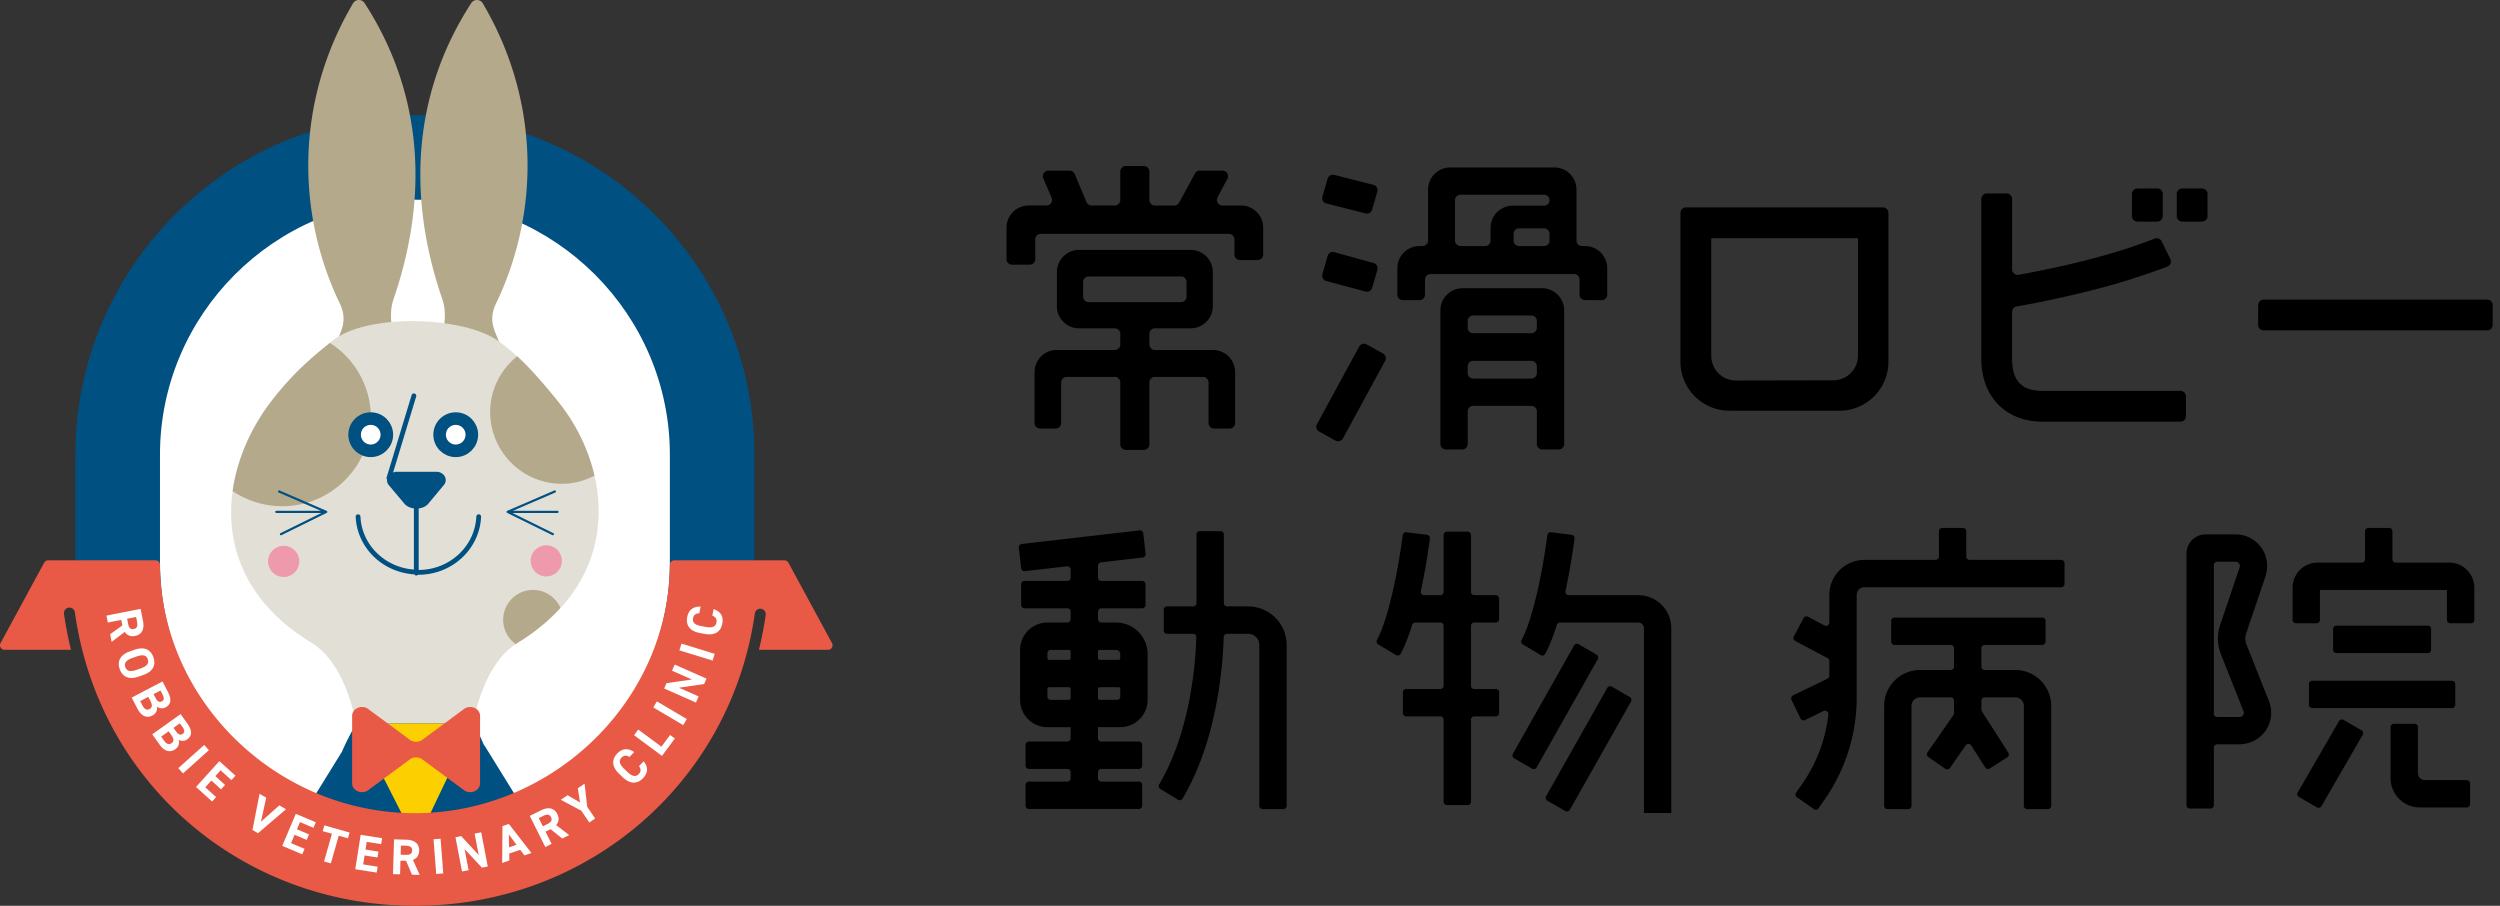
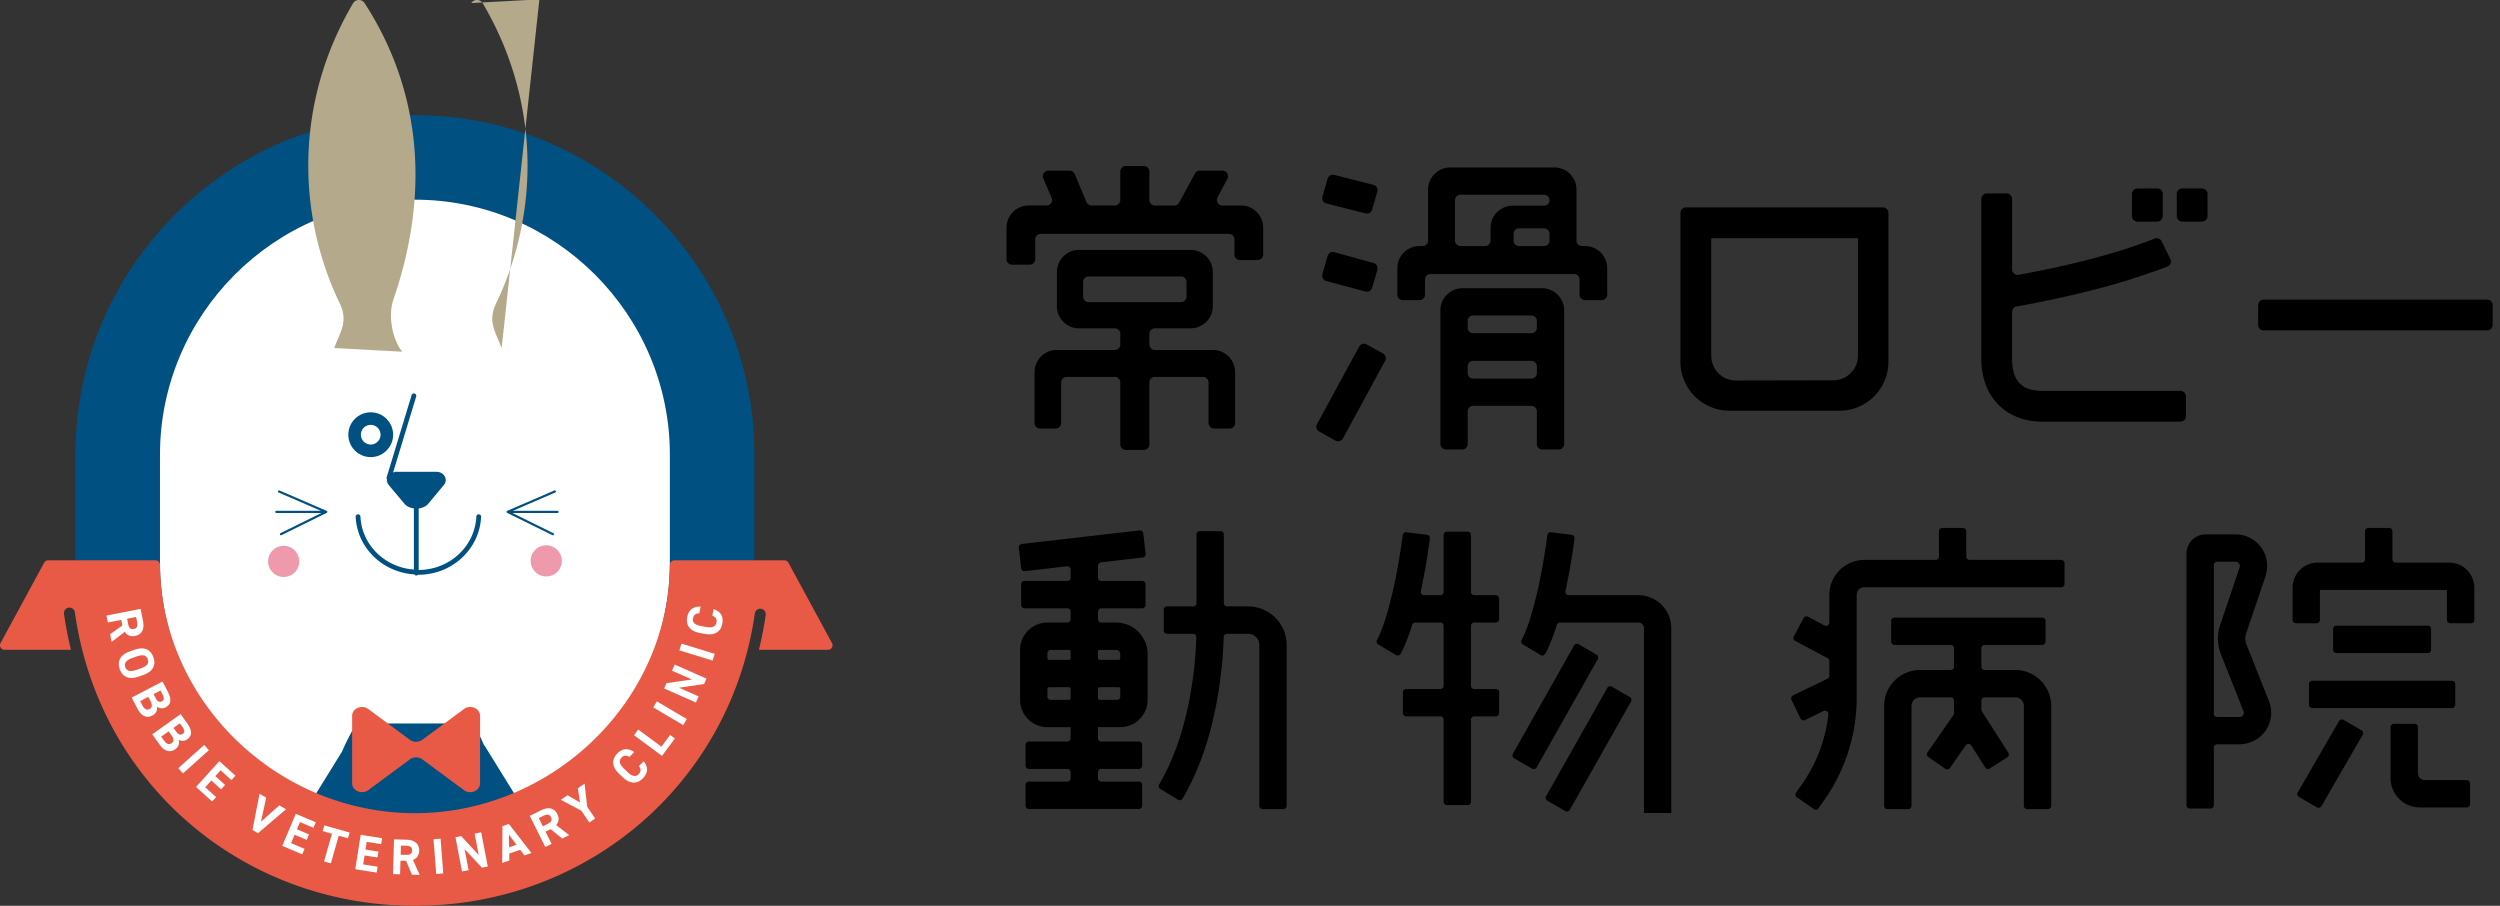
<svg xmlns="http://www.w3.org/2000/svg" viewBox="0 0 276 100">
  <rect x="0" y="0" width="276" height="100" fill="#333333" stroke="none" />
  <defs>
    <style>.cls-1{stroke:#005082;stroke-miterlimit:10;stroke-width:1.389px}.cls-1,.cls-2{fill:#fff}.cls-7{fill:#b5a98c}.cls-8{fill:#e85a46}.cls-10{fill:#005082}</style>
  </defs>
  <path d="M127.504 36.248h3.943a2.446 2.446 0 0 0 2.447-2.447v-3.764a2.446 2.446 0 0 0-2.447-2.447h-12.32a2.446 2.446 0 0 0-2.446 2.447V33.8a2.446 2.446 0 0 0 2.447 2.447h3.943c.337 0 .611.274.611.612v1.166a.612.612 0 0 1-.611.612h-6.408a2.446 2.446 0 0 0-2.447 2.446V46.7c0 .338.274.612.612.612h1.711a.612.612 0 0 0 .612-.612v-4.475c0-.338.274-.612.611-.612h5.308c.338 0 .612.274.612.612v6.834c0 .337.274.611.612.611h1.987a.612.612 0 0 0 .612-.611v-6.834c0-.338.274-.612.611-.612h5.308c.338 0 .612.274.612.612v4.475c0 .338.274.612.612.612h1.711a.612.612 0 0 0 .612-.612v-5.615a2.446 2.446 0 0 0-2.447-2.446h-6.408a.612.612 0 0 1-.611-.612V36.86c0-.338.274-.612.611-.612Zm3.494-5.112v1.605a.612.612 0 0 1-.611.612h-10.199a.612.612 0 0 1-.611-.612v-1.605c0-.338.273-.611.611-.611h10.199c.337 0 .611.274.611.611Zm4.507-11.396-1.092 2.048c-.217.407.078.9.54.9h2.055a2.446 2.446 0 0 1 2.447 2.446v2.965a.612.612 0 0 1-.612.612h-1.948a.612.612 0 0 1-.612-.612V26.43a.612.612 0 0 0-.611-.612h-20.769a.612.612 0 0 0-.611.612v2.18a.612.612 0 0 1-.612.612h-1.948a.612.612 0 0 1-.612-.611v-3.478a2.446 2.446 0 0 1 2.447-2.447h1.97c.44 0 .736-.45.562-.853l-.921-2.14a.612.612 0 0 1 .562-.853h2.341c.246 0 .469.147.564.374l1.302 3.098a.612.612 0 0 0 .564.374h2.56a.612.612 0 0 0 .611-.611V18.94c0-.338.274-.612.612-.612h1.987c.338 0 .612.274.612.612v3.136c0 .337.274.611.612.611h2.136c.225 0 .43-.122.538-.32l1.743-3.207a.612.612 0 0 1 .537-.32h2.506c.462 0 .757.493.54.9Zm16.553 1.42-.574 1.982a.603.603 0 0 1-.728.417l-4.328-1.098a.603.603 0 0 1-.432-.753l.575-1.982a.603.603 0 0 1 .728-.417l4.328 1.098c.33.084.526.425.431.753Zm19.539-2.674h-11.492a2.446 2.446 0 0 0-2.446 2.446v5.628c0 .333-.27.604-.603.604h-.342a2.446 2.446 0 0 0-2.447 2.446v2.922c0 .333.27.603.604.603h1.846c.333 0 .603-.27.603-.604V30.86c0-.333.27-.603.604-.603h15.855c.333 0 .603.27.603.603v1.672c0 .334.27.604.604.604h1.846c.333 0 .604-.27.604-.604V29.61a2.446 2.446 0 0 0-2.447-2.446h-.342a.604.604 0 0 1-.603-.604v-5.628a2.446 2.446 0 0 0-2.447-2.446Zm-.528 7.325v.749c0 .333-.27.604-.603.604h-2.76a.604.604 0 0 1-.604-.604v-.75c0-.333.27-.603.603-.603h2.76c.334 0 .604.27.604.604Zm0-3.708c0 .333-.27.604-.603.604h-3.458a2.446 2.446 0 0 0-2.447 2.446v1.407c0 .333-.27.604-.603.604h-2.721a.604.604 0 0 1-.604-.604v-4.457c0-.333.27-.603.604-.603h9.229c.333 0 .603.27.603.603Zm-25.675 24.723 4.66-8.565a.604.604 0 0 1 .822-.24l1.805 1c.29.161.396.526.237.817l-4.66 8.564a.604.604 0 0 1-.822.24l-1.805-1a.603.603 0 0 1-.237-.816Zm6.668-17.039-.576 1.987a.604.604 0 0 1-.736.414l-4.335-1.164a.603.603 0 0 1-.423-.749l.577-2.018a.604.604 0 0 1 .74-.416l4.334 1.196c.324.09.513.427.419.75Zm7.561 19.835h1.807c.334 0 .604-.27.604-.604v-3.605c0-.333.27-.603.603-.603h6.428c.334 0 .604.27.604.603v3.605c0 .333.27.604.603.604h1.807c.333 0 .604-.27.604-.604V34.264a2.446 2.446 0 0 0-2.447-2.446h-8.77a2.446 2.446 0 0 0-2.446 2.446v14.754c0 .333.27.604.604.604Zm2.41-13.438v-.75c0-.333.27-.603.604-.603h6.428c.334 0 .604.27.604.604v.749c0 .333-.27.603-.604.603h-6.428a.604.604 0 0 1-.603-.604Zm7.636 4.26v.749c0 .333-.27.603-.604.603h-6.428a.604.604 0 0 1-.603-.603v-.75c0-.333.27-.603.603-.603h6.428c.334 0 .604.27.604.604Zm21.262 4.9h12.144a5.408 5.408 0 0 0 5.408-5.409V23.507a.612.612 0 0 0-.611-.612h-21.738a.612.612 0 0 0-.612.612v16.428a5.408 5.408 0 0 0 5.409 5.408Zm14.189-18.998v12.917a2.722 2.722 0 0 1-2.717 2.723l-10.752.023a2.722 2.722 0 0 1-2.729-2.722v-12.94a.05.05 0 0 1 .051-.052h16.096a.05.05 0 0 1 .05.051Zm33.647-4.928v2.434a.612.612 0 0 1-.611.612h-2.178a.612.612 0 0 1-.611-.612v-2.434c0-.337.274-.611.611-.611h2.177c.338 0 .612.274.612.611Zm1.545 2.434v-2.434c0-.337.274-.611.612-.611h2.177c.337 0 .611.274.611.611v2.434a.612.612 0 0 1-.611.612h-2.177a.612.612 0 0 1-.612-.612Zm.408 19.3c.337 0 .611.273.611.611v2.177a.612.612 0 0 1-.611.612h-15.246c-4.03 0-6.737-2.78-6.737-6.92V21.968c0-.338.274-.612.611-.612h2.177c.338 0 .612.274.612.612v7.769c0 .383.35.672.727.602 5.493-1.023 10.475-2.218 15.01-3.998a.608.608 0 0 1 .77.297l.961 1.956a.61.61 0 0 1-.332.842c-2.084.778-4.897 1.743-7.963 2.518-2.966.75-5.464 1.315-8.664 1.875a.614.614 0 0 0-.51.603v5.2c0 2.401 1.061 3.52 3.338 3.52h15.246Zm8.579-7.285V33.69c0-.338.274-.612.612-.612h24.668c.337 0 .611.274.611.612v2.177a.612.612 0 0 1-.611.612H249.91a.612.612 0 0 1-.612-.612ZM217.076 58.65v2.796c0 .202.164.367.367.367h10.115c.203 0 .367.164.367.367v2.286a.367.367 0 0 1-.367.367h-21.73a.85.85 0 0 0-.85.85v11.33c0 4.038-1.241 7.978-3.558 11.287l-.654.935a.367.367 0 0 1-.511.09l-1.874-1.311a.367.367 0 0 1-.09-.511l.655-.935a16.567 16.567 0 0 0 2.907-7.698.368.368 0 0 0-.525-.377l-2.057.999a.367.367 0 0 1-.49-.17l-1-2.057a.367.367 0 0 1 .17-.49l3.8-1.846a.367.367 0 0 0 .207-.33v-1.62a.367.367 0 0 0-.194-.324l-3.571-1.897a.367.367 0 0 1-.152-.496l1.073-2.02a.367.367 0 0 1 .496-.151l1.81.96c.244.13.538-.046.538-.323v-3.045a3.87 3.87 0 0 1 3.87-3.87h7.86a.367.367 0 0 0 .368-.367V58.65c0-.203.164-.367.367-.367h2.286c.203 0 .367.164.367.367Zm2.097 26.076-1.549-2.425a.367.367 0 0 0-.61-.012l-1.74 2.496a.367.367 0 0 1-.51.091l-1.877-1.308a.367.367 0 0 1-.091-.51l2.862-4.107a.367.367 0 0 0 .066-.21v-1.386a.367.367 0 0 0-.367-.367h-3.383a.943.943 0 0 0-.943.943v11.028a.367.367 0 0 1-.367.368h-2.286a.367.367 0 0 1-.367-.367v-11.03a3.964 3.964 0 0 1 3.963-3.963h3.383a.367.367 0 0 0 .367-.367v-2.03a.367.367 0 0 0-.367-.368h-6.204a.367.367 0 0 1-.367-.367v-2.287c0-.202.164-.367.367-.367h16.311c.203 0 .367.165.367.367v2.287a.367.367 0 0 1-.367.367h-6.352a.367.367 0 0 0-.367.367V73.6c0 .203.164.367.367.367h3.377a3.964 3.964 0 0 1 3.963 3.964v11.028a.367.367 0 0 1-.367.367H223.8a.367.367 0 0 1-.367-.367V77.93a.943.943 0 0 0-.944-.943h-3.376a.367.367 0 0 0-.367.367v.983c0 .07.02.139.057.198l2.917 4.564c.109.17.059.398-.112.507l-1.927 1.23a.367.367 0 0 1-.507-.11Zm28.831-13.59a1.733 1.733 0 0 1-.031-1.195l2.102-6.214c.278-.82.3-1.723-.02-2.528a3.491 3.491 0 0 0-3.243-2.203h-3.311a2.112 2.112 0 0 0-2.112 2.112v27.788c0 .202.164.366.367.366h2.287a.367.367 0 0 0 .367-.366V82.54c0-.202.164-.366.367-.366h2.353c.926 0 1.845-.314 2.515-.953a3.49 3.49 0 0 0 .846-3.824l-2.487-6.263Zm-.368 7.813a.457.457 0 0 1-.387.206h-2.472a.367.367 0 0 1-.367-.367V62.383c0-.203.164-.367.367-.367h2.035c.21 0 .328.122.38.195s.13.225.064.423l-2.145 6.339a4.76 4.76 0 0 0 .086 3.276l2.486 6.264c.08.2.005.359-.047.435Zm25.53-14.072v3.563a.367.367 0 0 1-.368.367h-2.286a.367.367 0 0 1-.367-.367v-3.31H256.12v3.31a.367.367 0 0 1-.367.367h-2.287a.367.367 0 0 1-.367-.367v-3.563a2.768 2.768 0 0 1 2.768-2.768h4.869a.367.367 0 0 0 .367-.367v-3.092c0-.203.164-.367.367-.367h2.287c.202 0 .367.164.367.367v3.092c0 .203.164.367.367.367h5.906a2.768 2.768 0 0 1 2.768 2.768Zm-15.225 4.198h10.087c.202 0 .366.165.366.368v2.286a.367.367 0 0 1-.367.367h-10.086a.367.367 0 0 1-.367-.367v-2.286c0-.203.164-.367.367-.367Zm-3.035 8.731v-2.287c0-.202.164-.366.367-.366h15.423c.202 0 .367.164.367.366v2.287a.367.367 0 0 1-.367.367h-15.423a.367.367 0 0 1-.367-.367Zm12.798 8.315h4.622c.202 0 .367.164.367.367v2.287a.367.367 0 0 1-.367.367h-5.18a3.227 3.227 0 0 1-3.227-3.227v-5.643c0-.203.165-.367.367-.367h2.287c.203 0 .367.164.367.367v5.085c0 .422.342.764.764.764Zm-14.033 1.363 4.555-7.874a.367.367 0 0 1 .502-.134l1.979 1.145a.367.367 0 0 1 .134.502l-4.555 7.874a.367.367 0 0 1-.502.134l-1.979-1.145a.367.367 0 0 1-.134-.502ZM184.508 69.35v20.407h-3.02V69.35a.622.622 0 0 0-.623-.623h-8.644a.367.367 0 0 0-.35.26c-.373 1.202-.799 2.314-1.28 3.2a.365.365 0 0 1-.508.131l-1.962-1.177a.364.364 0 0 1-.138-.48c1.389-2.614 2.415-8.29 2.848-11.585.027-.2.209-.34.41-.315l2.268.283a.365.365 0 0 1 .319.41 76.075 76.075 0 0 1-1 5.807.367.367 0 0 0 .358.445h7.679a3.643 3.643 0 0 1 3.643 3.644Zm-22.112-10.29v6.279c0 .203.165.367.367.367h2.374c.203 0 .367.164.367.367v2.287a.367.367 0 0 1-.367.367h-2.374a.367.367 0 0 0-.367.367v6.608c0 .202.165.367.367.367h2.374c.203 0 .367.164.367.367v2.286a.367.367 0 0 1-.367.367h-2.374a.367.367 0 0 0-.367.367v9.057a.367.367 0 0 1-.367.367h-2.287a.367.367 0 0 1-.367-.367v-9.057a.367.367 0 0 0-.367-.367h-3.762a.367.367 0 0 1-.367-.367v-2.286c0-.203.164-.367.367-.367h3.762a.367.367 0 0 0 .367-.367v-6.608a.367.367 0 0 0-.367-.367h-2.754a.367.367 0 0 0-.35.26c-.372 1.202-.798 2.314-1.28 3.2a.365.365 0 0 1-.508.131l-1.962-1.177a.364.364 0 0 1-.138-.48c1.39-2.614 2.415-8.29 2.849-11.585.026-.2.208-.34.409-.315l2.269.283a.365.365 0 0 1 .318.41 76.056 76.056 0 0 1-.999 5.806.367.367 0 0 0 .358.446h1.788a.367.367 0 0 0 .367-.367V59.06c0-.203.165-.367.367-.367h2.287c.203 0 .367.164.367.367Zm13.998 13.711-6.753 11.954a.367.367 0 0 1-.501.134l-1.98-1.145a.367.367 0 0 1-.133-.501l6.752-11.954a.367.367 0 0 1 .502-.134l1.979 1.145a.367.367 0 0 1 .134.501Zm3.668 4.682-6.753 11.954a.367.367 0 0 1-.501.134l-1.98-1.145a.367.367 0 0 1-.133-.501l6.752-11.954a.367.367 0 0 1 .502-.134l1.979 1.145a.367.367 0 0 1 .134.501Zm-56.846-8.723h-1.63a.367.367 0 0 1-.366-.367v-.838c0-.203.164-.367.367-.367h4.51a.367.367 0 0 0 .368-.367v-2.287a.367.367 0 0 0-.368-.367h-4.51a.367.367 0 0 1-.367-.367v-1.32c0-.187.14-.343.325-.365l4.61-.533a.367.367 0 0 0 .323-.406l-.263-2.272a.367.367 0 0 0-.406-.322l-13.011 1.503a.367.367 0 0 0-.323.407l.263 2.272a.367.367 0 0 0 .407.322l4.645-.537a.367.367 0 0 1 .41.365v.886a.367.367 0 0 1-.368.367H113.1a.367.367 0 0 0-.367.367v2.287c0 .202.165.367.367.367h4.732c.203 0 .367.164.367.367v.838a.367.367 0 0 1-.367.367h-2.199a3.017 3.017 0 0 0-3.017 3.017v5.515a3.017 3.017 0 0 0 3.017 3.018h2.566v1.219a.367.367 0 0 1-.367.367h-4.243a.367.367 0 0 0-.367.367v2.287c0 .202.165.367.367.367h4.243c.203 0 .367.164.367.367v.668a.367.367 0 0 1-.367.367h-4.243a.367.367 0 0 0-.367.367v2.287c0 .203.165.367.367.367h12.142a.367.367 0 0 0 .367-.367v-2.287a.367.367 0 0 0-.367-.367h-4.144a.367.367 0 0 1-.367-.367v-.668c0-.203.164-.367.367-.367h4.144a.367.367 0 0 0 .367-.367v-2.287a.367.367 0 0 0-.367-.367h-4.144a.367.367 0 0 1-.367-.367v-1.22h2.457a3.017 3.017 0 0 0 3.018-3.017V72.21a3.48 3.48 0 0 0-3.48-3.479Zm0 3.02c.253 0 .458.206.458.459v.466a.172.172 0 0 1-.171.172h-2.101a.182.182 0 0 1-.182-.182v-.732c0-.1.082-.182.182-.182h1.814Zm-5.017.183v.732c0 .1-.081.182-.182.182h-2.211a.172.172 0 0 1-.172-.172v-.553c0-.205.166-.371.37-.371h2.013c.1 0 .182.081.182.182Zm-2.563 4.98v-.873c0-.095.077-.172.172-.172h2.21c.1 0 .181.082.181.182v1.03c0 .1-.081.181-.182.181l-2.032.001a.349.349 0 0 1-.349-.348Zm5.584.165V76.05c0-.1.082-.182.182-.182h2.104c.095 0 .172.077.172.172l.001.87a.349.349 0 0 1-.348.35h-1.929a.182.182 0 0 1-.182-.182Zm20.827-5.868v17.748a.367.367 0 0 1-.367.367h-2.286a.367.367 0 0 1-.367-.367V71.21a1.24 1.24 0 0 0-1.24-1.24h-2.323a.366.366 0 0 0-.367.354c-.108 3.581-.795 11.502-4.54 17.84a.37.37 0 0 1-.511.126l-1.95-1.195a.364.364 0 0 1-.122-.497c3.348-5.684 3.993-12.89 4.101-16.25a.366.366 0 0 0-.367-.378h-2.862a.367.367 0 0 1-.367-.367v-2.287c0-.202.164-.367.367-.367h2.882a.367.367 0 0 0 .367-.367v-7.577c0-.202.164-.367.367-.367h2.287c.203 0 .367.165.367.367v7.577c0 .203.164.367.367.367h2.304a4.26 4.26 0 0 1 4.26 4.26Z" style="fill:#000" />
  <rect width="64.891" height="77.689" x="13.605" y="17.412" class="cls-2" rx="32.445" ry="32.445" />
  <path d="M45.807 22.045c15.48 0 28.145 12.665 28.145 28.145v11.94c0 15.48-12.665 28.145-28.145 28.145S17.662 77.609 17.662 62.13V50.19c0-15.48 12.665-28.145 28.145-28.145m0-9.336c-20.668 0-37.481 16.814-37.481 37.481v11.94c0 20.667 16.814 37.48 37.48 37.48s37.482-16.813 37.482-37.48V50.19c0-20.667-16.814-37.481-37.481-37.481Z" class="cls-10" />
-   <path d="M36.892 38.42c.812-2.032 1.422-2.845.747-4.647-5.02-10.264-5-22.667 1.34-33.41a.748.748 0 0 1 1.267-.027c5.816 8.966 7.537 20.105 3.184 32.736-.645 1.893-.036 4.535.98 5.754l-7.518-.406m18.492 0c-.813-2.032-1.423-2.845-.748-4.647 5.02-10.264 5-22.667-1.34-33.41A.748.748 0 0 0 52.03.336c-5.817 8.966-7.537 20.105-3.184 32.736.645 1.893.035 4.535-.981 5.754l7.519-.406" class="cls-7" />
-   <path d="M61.565 44.27c-3.28-4.041-4.757-5.307-6.518-6.596-3.788-2.77-14.621-3.153-18.413 0-1.679 1.396-4.014 3.163-6.66 6.597-5.81 7.543-7.445 19.51 4.429 26.703 3.474 2.105 4.987 7.792 5.148 11.015l-5.338 11.258h23.113L51.99 81.989c.16-3.223 1.664-8.91 5.138-11.015C69 63.782 67.565 51.664 61.565 44.271Z" style="fill:#e2dfd6" />
-   <path d="M31.157 55.886a9.743 9.743 0 0 1-5.472-1.671c.5-3.615 2.096-7.096 4.29-9.944 2.536-3.294 4.782-5.05 6.443-6.419 2.72 1.739 4.528 4.778 4.528 8.246 0 5.406-4.383 9.788-9.789 9.788Zm25.937-16.552c-1.803 1.453-2.98 3.653-2.98 6.15a7.929 7.929 0 0 0 7.928 7.928c1.298 0 2.505-.342 3.587-.895-.698-3.021-2.142-5.877-4.064-8.246-2.007-2.473-3.336-3.902-4.47-4.937Zm1.755 25.794a3.3 3.3 0 0 0-3.3 3.3 3.29 3.29 0 0 0 1.397 2.688c.063-.042.116-.102.18-.142 1.932-1.17 3.478-2.479 4.742-3.868a3.297 3.297 0 0 0-3.02-1.977Z" class="cls-7" />
+   <path d="M36.892 38.42c.812-2.032 1.422-2.845.747-4.647-5.02-10.264-5-22.667 1.34-33.41a.748.748 0 0 1 1.267-.027c5.816 8.966 7.537 20.105 3.184 32.736-.645 1.893-.036 4.535.98 5.754l-7.518-.406m18.492 0c-.813-2.032-1.423-2.845-.748-4.647 5.02-10.264 5-22.667-1.34-33.41A.748.748 0 0 0 52.03.336l7.519-.406" class="cls-7" />
  <path d="m53.467 82.268-.013.045c-.377-.884-.771-1.71-1.184-2.441H39.349a27.527 27.527 0 0 0-1.604 3.127l-5.67 9.17H59.59l-6.123-9.901Z" class="cls-10" />
-   <path d="m39.29 79.872 6.686 13.14 6.268-13.14H39.29z" style="fill:#fbcf00" />
  <path d="m51.22 78.277-4.59 3.393a1.185 1.185 0 0 1-1.384 0l-4.59-3.393c-.711-.525-1.78-.071-1.78.756v7.443c0 .827 1.069 1.28 1.78.756l4.59-3.394a1.185 1.185 0 0 1 1.383 0l4.59 3.394c.711.525 1.781.07 1.781-.756v-7.443c0-.827-1.07-1.281-1.78-.756Z" class="cls-8" />
  <path d="M36.135 56.508a.121.121 0 0 1-.069.113l-4.992 2.461a.123.123 0 0 1-.164-.056.123.123 0 0 1 .056-.164l4.522-2.229h-4.975a.122.122 0 1 1 0-.244h4.909l-4.668-2.018a.123.123 0 0 1 .097-.225l5.21 2.253a.122.122 0 0 1 .074.109Zm25.532.003a.122.122 0 0 0-.122-.122h-4.91l4.669-2.018a.123.123 0 0 0 .064-.161.124.124 0 0 0-.162-.064l-5.21 2.253a.122.122 0 0 0-.005.222l4.993 2.46a.123.123 0 0 0 .164-.056.123.123 0 0 0-.056-.163l-4.523-2.229h4.976a.122.122 0 0 0 .122-.122Zm-8.804.268a.256.256 0 0 0-.276.252c-.156 3.295-2.95 5.877-6.366 5.893v-6.789c.408-.056.802-.212 1.07-.534l1.714-2.06c.502-.604.016-1.457-.83-1.457H43.74c-.13 0-.232.052-.343.088l2.55-8.397a.263.263 0 0 0-.175-.329.26.26 0 0 0-.329.176l-2.761 9.092c-.026.085.003.164.054.23a.792.792 0 0 0 .177.6l1.732 2.062c.264.314.65.466 1.049.525v6.749c-3.197-.24-5.751-2.708-5.9-5.85-.007-.145-.111-.237-.276-.25a.265.265 0 0 0-.252.275c.164 3.442 2.979 6.142 6.484 6.357.047.072.115.127.207.127a.256.256 0 0 0 .192-.089c.014 0 .027.004.042.004 3.712 0 6.753-2.81 6.924-6.399a.265.265 0 0 0-.252-.276Z" class="cls-10" />
  <path d="M33.036 61.92a1.72 1.72 0 1 1-3.438 0 1.72 1.72 0 0 1 3.438 0Zm27.312-1.719a1.72 1.72 0 1 0 0 3.439 1.72 1.72 0 0 0 0-3.439Z" style="fill:#ef9aac" />
  <circle cx="40.928" cy="47.991" r="1.779" class="cls-1" />
-   <circle cx="50.313" cy="47.991" r="1.779" class="cls-1" />
  <path d="m91.856 71.001-4.814-8.879a.499.499 0 0 0-.439-.26h-12.15a.5.5 0 0 0-.5.495c-.124 15.118-13.03 27.418-28.146 27.418s-28.019-12.3-28.142-27.418a.5.5 0 0 0-.5-.496H5.314a.5.5 0 0 0-.44.262L.06 71a.502.502 0 0 0 .01.494c.09.15.254.244.43.244h7.336a39.855 39.855 0 0 1-.768-3.97.605.605 0 1 1 1.199-.167C10.889 86.375 26.677 100 45.81 100c19.08 0 34.863-13.583 37.528-32.299a.606.606 0 0 1 1.199.17 39.826 39.826 0 0 1-.753 3.868h7.633a.5.5 0 0 0 .439-.738Z" class="cls-8" />
  <path d="m12.159 70.017 1.348-.968-.12-.612-1.481.29-.15-.765 3.77-.74.265 1.35c.17.87-.111 1.487-.876 1.637-.509.1-.888-.07-1.138-.447l-1.453 1.097-.165-.842Zm1.973-1.193c.09.454.239.697.633.62s.451-.361.362-.815l-.1-.514-.995.196.1.513Zm-.915 5.045c-.288-.814.003-1.561 1.112-1.952l.515-.182c1.119-.395 1.803.007 2.091.821.29.82.008 1.563-1.11 1.957l-.515.182c-1.108.391-1.804-.007-2.093-.826Zm1.371-1.217c-.693.245-.902.572-.752.998.15.425.52.554 1.214.31l.515-.182c.693-.245.9-.578.75-1.003-.15-.426-.518-.55-1.212-.305l-.515.182Zm3.947 3.724c.42.804.363 1.393-.244 1.71a.866.866 0 0 1-.96-.07c.055.417-.094.758-.518.98-.528.276-1.157.165-1.626-.733l-.652-1.248 3.404-1.779.596 1.14Zm-3.057 1.026.26.498c.217.414.477.53.768.377.321-.168.333-.444.091-.908l-.227-.434-.893.467Zm1.475-.771.24.459c.198.38.431.465.673.339.237-.124.313-.315.052-.813l-.2-.385-.765.4Zm3.734 3.254c.527.74.552 1.33-.006 1.728a.866.866 0 0 1-.961.063c.112.407.011.765-.38 1.043-.484.346-1.124.323-1.713-.503l-.818-1.148 3.131-2.232.747 1.049Zm-2.89 1.437.327.458c.272.381.546.46.814.269.295-.21.27-.487-.035-.914l-.284-.399-.822.586Zm1.357-.967.301.421c.25.35.492.403.714.244.218-.155.267-.355-.059-.813l-.253-.354-.703.502Zm1.05 5.03-.52-.579 2.857-2.565.521.58-2.858 2.565Zm5.792.25-.445.491-1.198-1.084-.58.641 1.075.972-.44.487-1.075-.971-.673.743 1.199 1.084-.442.488-1.776-1.607 2.578-2.851 1.777 1.606Zm3.392 2.429-.578 2.655 2.03-1.807.736.43-3.093 2.644-.61-.357.78-3.995.735.43Zm5.475 2.715-.259.61-1.486-.63-.337.794 1.333.566-.256.605-1.333-.565-.391.922 1.487.63-.257.606-2.204-.935 1.499-3.537 2.204.934Zm3.733 1.133-.181.637-1.018-.29-.871 3.06-.75-.213.87-3.06-1.018-.29.182-.638 2.786.794Zm3.59.623-.104.655-1.596-.252-.135.853 1.431.226-.102.65-1.43-.227-.158.99 1.596.253-.102.65-2.366-.374.599-3.798 2.367.374Zm3.293 4.028-.645-1.528-.623-.018-.044 1.507-.779-.023.113-3.837 1.374.04c.884.026 1.423.437 1.4 1.216-.015.517-.264.85-.686 1.01l.747 1.658-.857-.025Zm-.726-2.187c.462.014.732-.079.744-.48s-.252-.518-.713-.532l-.523-.015-.03 1.012.522.015Zm4.181 2.048-.777.06-.294-3.831.778-.06.293 3.83Zm4.192-4.535.72 3.778-.64.122-1.919-2.057.446 2.337-.729.139-.72-3.777.636-.122 1.93 2.09-.452-2.371.728-.139Zm2.313 3.379.032-4.067.707-.239 2.497 3.209-.785.266-.456-.616-1.217.413.013.766-.791.268Zm.762-1.722.823-.279-.846-1.141.023 1.42Zm5.872-.968-1.29-1.042-.558.278.672 1.35-.697.347-1.713-3.437 1.231-.613c.792-.395 1.462-.286 1.809.41.231.464.168.875-.129 1.215l1.442 1.11-.767.382Zm-1.672-1.585c.413-.206.607-.415.429-.774-.18-.358-.468-.339-.881-.133l-.469.233.452.907.468-.233Zm2.257-3.202 1.371.799-.233-1.572.742-.503.286 2.551.882 1.3-.645.437-.882-1.299-2.266-1.206.745-.507Zm6.838-4.221c-.311-.199-.618-.2-.88.073-.312.325-.257.71.274 1.218l.393.378c.514.493.917.548 1.229.222.27-.28.26-.552.037-.882l.512-.534c.534.689.472 1.3-.075 1.87-.597.623-1.394.7-2.242-.114l-.394-.377c-.855-.821-.805-1.613-.208-2.236.528-.55 1.175-.646 1.87-.157l-.516.538Zm3.523-1.135.96-1.296.528.39-1.424 1.922-3.084-2.285.463-.625 2.557 1.894Zm2.803-3.053-.396.67-3.304-1.952.396-.67 3.304 1.952Zm-1.335-6.016 3.511 1.553-.263.595-2.777.408 2.172.96-.299.677-3.51-1.552.26-.59 2.81-.4-2.203-.974.3-.677Zm4.416-1.186-.23.745-3.67-1.126.228-.745 3.671 1.126Zm-1.696-4.475c-.369.005-.627.173-.695.545-.082.444.175.735.898.869l.536.099c.7.13 1.068-.046 1.15-.49.07-.383-.086-.604-.454-.757l.135-.728c.824.283 1.109.828.965 1.605-.157.849-.783 1.35-1.937 1.136l-.537-.1c-1.167-.215-1.56-.905-1.402-1.753.138-.75.627-1.187 1.477-1.16l-.136.734Z" class="cls-2" />
</svg>